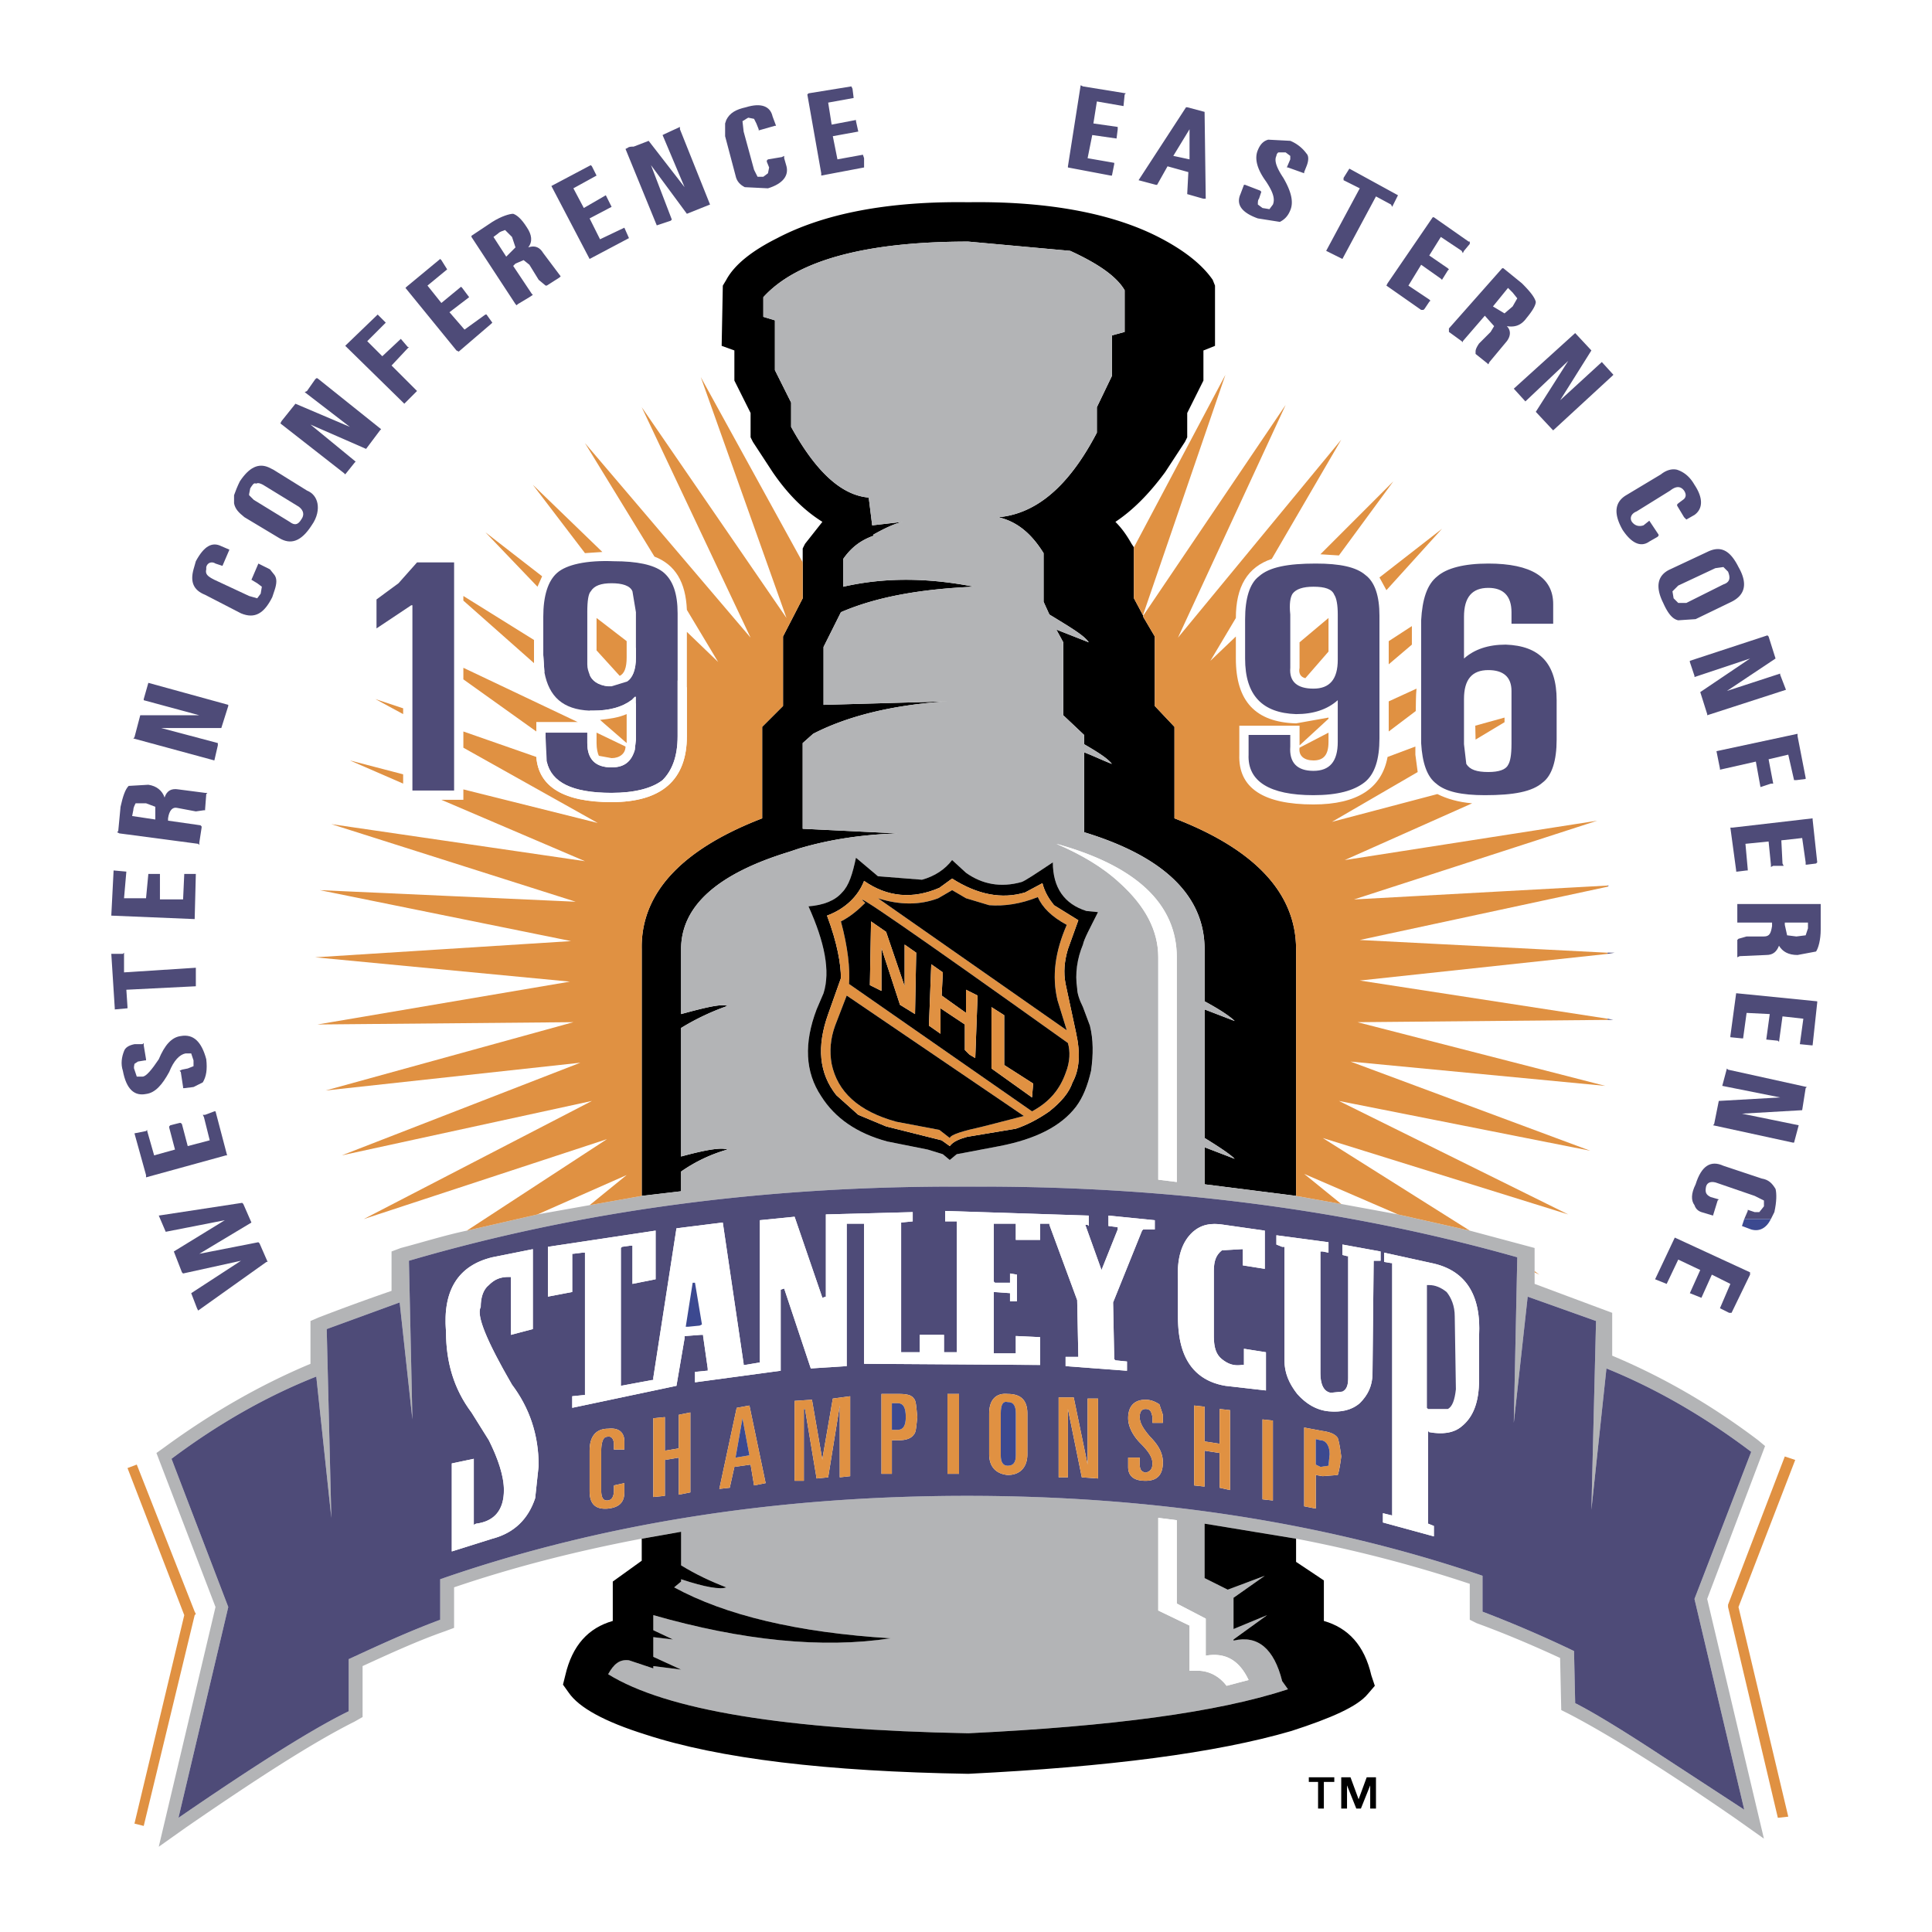
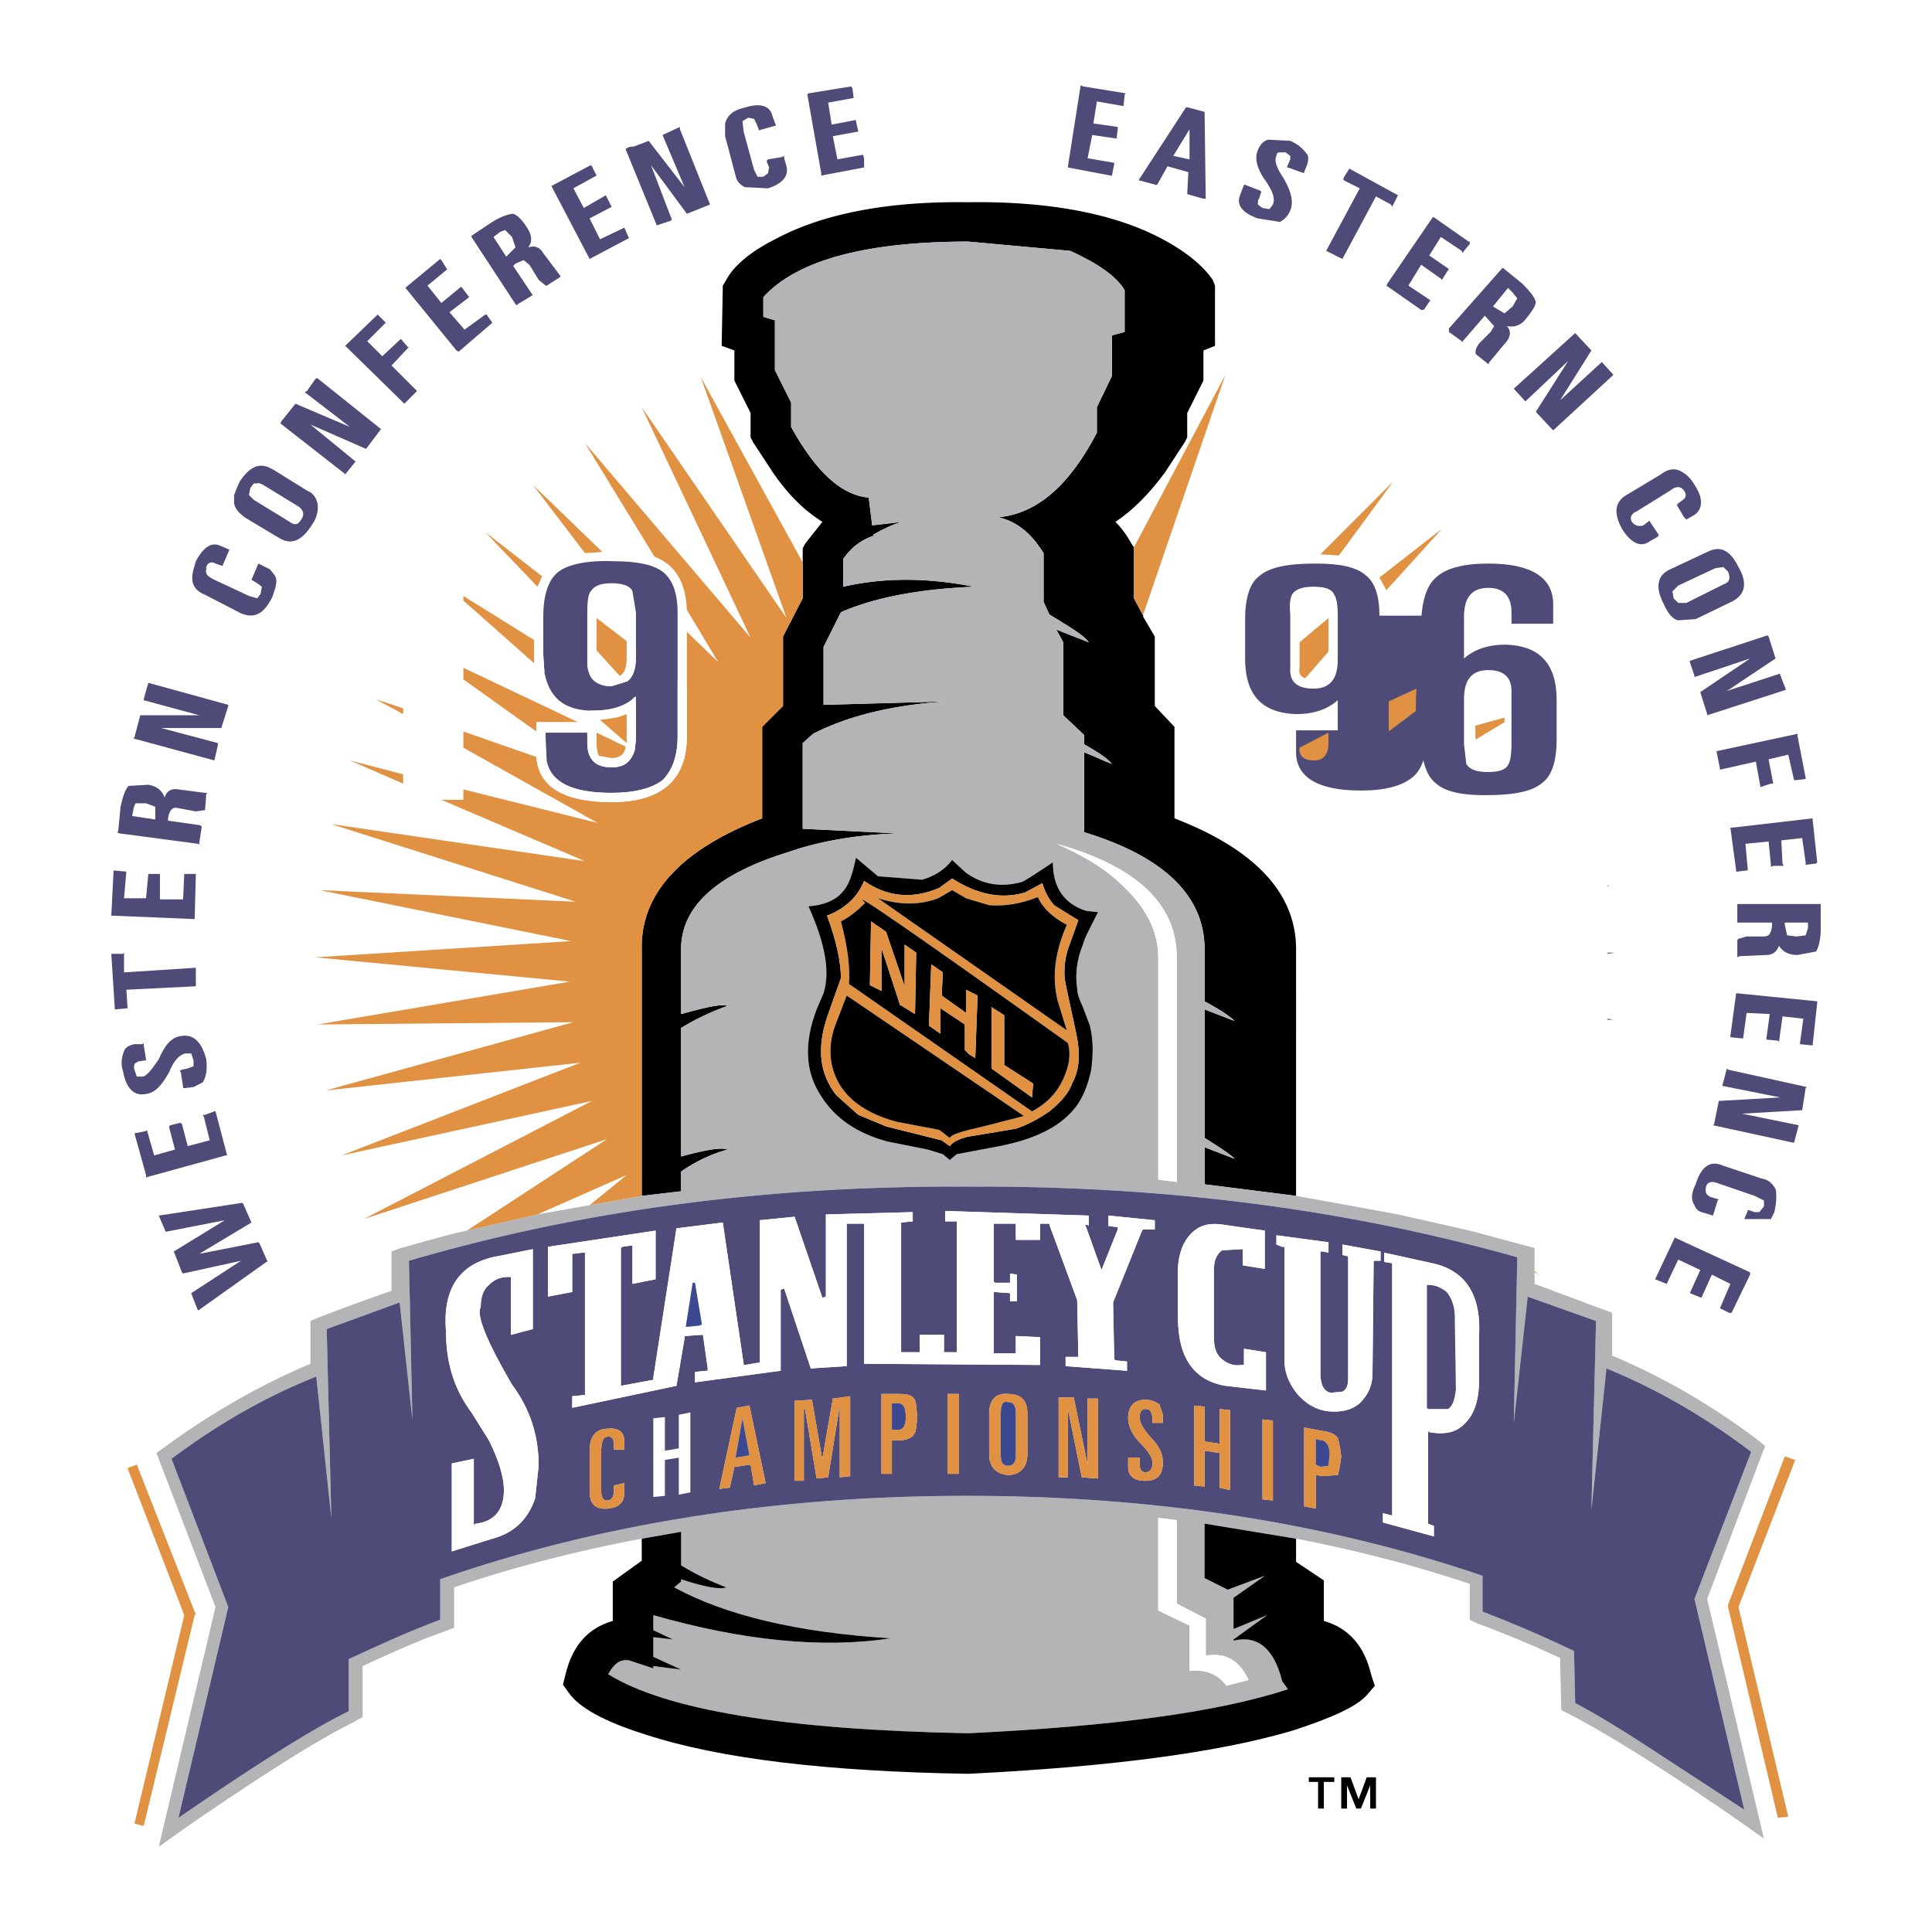
<svg xmlns="http://www.w3.org/2000/svg" width="2500" height="2500" viewBox="0 0 192.756 192.756">
  <g fill-rule="evenodd" clip-rule="evenodd">
    <path fill="#fff" d="M0 0h192.756v192.756H0V0z" />
    <path fill="#4e4b78" d="M38.488 32.191l-.115-.115-.693-.693-3.12 3.004-.116.115 5.778 5.662.116.116 1.27-1.271-2.542-2.542 1.733-1.849h-.115l-.693-.809-1.849 1.733-1.502-1.501 1.848-1.85zM30.631 39.009l-.231.115 4.507 3.467-5.431-2.311-1.387 1.733-.115.231 6.355 4.969.115.115.925-1.155.115-.116-4.506-3.697 5.546 2.426 1.387-1.848.116-.116-6.356-5.084h-.115l-.116.115-.809 1.156zM77.082 11.624c-.231-1.04-1.155-1.387-2.657-.924-1.041.231-1.618.578-1.965 1.271l-.115.347v1.271l1.04 3.929c.116.578.462.924.924 1.156l2.311.115c1.502-.462 2.08-1.271 1.849-2.195l-.231-.809v-.231l-.231.116-1.387.231-.116.115v.116l.232.578-.116.578-.461.346h-.579l-.347-.693-1.04-3.813-.116-1.04c.231-.116.347-.231.578-.347l.578.116.23.462.231.578v.115l1.618-.461h.115l-.345-.927zM82.627 10.237l2.543-.462-.116-.923-.115-.232-4.276.693-.115.116 1.387 7.857v.231l4.274-.809v-.924l-.115-.347-2.542.462-.462-2.311 2.542-.462-.231-1.04v-.115l-2.427.462-.347-2.196zM59.518 17.517l-.462-.924-.116-.116-3.928 2.08 3.813 7.279 3.928-2.079-.461-1.04-2.427 1.156-1.04-2.081 2.195-1.155-.578-1.156-2.194 1.271-1.041-1.964 2.311-1.271zM62.638 14.744l-.231.116 3.12 7.626 1.387-.462.115-.116-2.08-5.431 3.581 4.853 2.311-.924-3.003-7.51v-.231l-1.502.693-.231.116 2.195 5.2-3.583-4.622-1.501.578c-.231-.001-.463-.001-.578.114zM52.701 24.681c.462-.578.347-1.271-.115-1.964-.578-.924-1.04-1.271-1.387-1.387-.347 0-1.156.231-2.08.809l-2.08 1.386v.116l4.391 6.702.116.115.116-.115 1.155-.693.347-.231-.115-.116L51.2 26.53l.231-.231.809-.347.578.462.924 1.502.693.578h.116l1.271-.809.116-.116-1.733-2.311c-.349-.577-.81-.808-1.504-.577zm-2.311-1.733l.693.693.347 1.04-.693.693-.231.231-1.271-1.964.461-.346c.232-.232.463-.232.694-.347zM44.035 25.952l-.116-.116-3.351 2.773-.115.116 5.085 6.239.23.116 3.235-2.773.116-.116-.577-.808h-.116l-2.08 1.502-1.503-1.734 1.965-1.501-.693-.925-.116-.116-1.964 1.619-1.386-1.734 1.964-1.618-.578-.924z" />
    <path d="M73.269 34.964v3.004l1.617 3.235v2.426l.231.462 1.965 3.004c1.502 2.196 3.12 3.813 4.968 4.969l-1.733 2.195-.231.462V59.691l-1.964 3.812v6.933l-2.08 2.08v9.129c-8.088 3.119-12.133 7.51-12.017 13.057v24.611l3.928-.462v-1.965a15.396 15.396 0 0 1 4.622-2.195c-.578-.23-2.08 0-4.622.693V102.56a24.183 24.183 0 0 1 4.622-2.195c-.578-.23-2.08.116-4.622.81v-6.471c0-4.276 3.583-7.511 10.746-9.706l1.04-.347c3.12-.925 6.354-1.387 9.821-1.502l-9.475-.462v-8.55l1.041-.925c3.351-1.733 7.857-2.889 13.403-3.235l-12.363.347v-5.777l1.733-3.467c3.466-1.502 7.857-2.311 13.289-2.542-4.738-.925-9.014-.925-13.058 0v-2.773c.81-1.156 1.733-1.849 3.005-2.311v-.115c1.04-.578 1.964-1.041 2.889-1.271l-3.005.346-.346-2.772c-2.773-.232-5.315-2.658-7.742-7.049v-2.427l-1.617-3.235V31.96l-1.155-.347V29.65c3.35-3.698 10.283-5.547 20.451-5.547l10.168.925c2.773 1.271 4.621 2.542 5.43 3.928v4.16l-1.27.347v4.044l-1.502 3.12v2.542c-2.773 5.315-6.01 8.088-9.822 8.435 1.965.462 3.352 1.733 4.506 3.582v4.853l.578 1.271c2.08 1.271 3.467 2.08 3.928 2.773l-3.234-1.271.693 1.271v7.279l2.08 1.965v.924c1.387.809 2.311 1.387 2.773 1.964-.926-.346-1.85-.809-2.773-1.155v7.972c7.973 2.427 12.018 6.355 12.018 11.671v5.199c1.502.81 2.541 1.502 3.004 1.965l-3.004-1.155v12.825c1.502.925 2.541 1.618 3.004 2.08l-3.004-1.155v3.697l9.127 1.155V94.703c0-5.546-4.043-9.938-12.133-13.057v-9.129l-1.963-2.08v-6.933l-1.156-1.964v-.23.116l-.924-1.733v-5.085l-.232-.346c-.461-.809-.924-1.502-1.617-2.195 1.734-1.156 3.352-2.773 4.969-4.969l1.965-3.004.23-.462v-2.426l1.617-3.235v-3.004l1.156-.462v-6.008l-.23-.578c-1.041-1.502-2.773-2.888-5.199-4.16-4.623-2.427-11.094-3.698-19.182-3.582-8.088-.116-14.443 1.155-19.065 3.582-2.542 1.271-4.275 2.657-5.084 4.16l-.346.578L72 34.505l1.269.459z" />
    <path d="M76.158 29.65v1.964l1.155.347v4.969l1.617 3.235v2.427c2.427 4.391 4.969 6.817 7.742 7.049l.346 2.772 3.005-.346c-.924.23-1.849.693-2.889 1.271v.115c-1.271.462-2.195 1.155-3.005 2.311v2.773c4.044-.925 8.32-.925 13.058 0-5.431.231-9.822 1.04-13.289 2.542l-1.733 3.467v5.777l12.363-.347c-5.546.347-10.052 1.502-13.403 3.235l-1.041.925v8.55l9.475.462c-3.467.116-6.702.578-9.821 1.502l-1.04.347c-7.164 2.195-10.746 5.43-10.746 9.706v6.471c2.542-.693 4.044-1.04 4.622-.81a24.211 24.211 0 0 0-4.622 2.195v12.826c2.542-.693 4.044-.924 4.622-.693a15.408 15.408 0 0 0-4.622 2.195v1.965l-3.928.462-5.2.925-5.2.924-7.049 1.617c-2.195.463-4.391 1.156-6.586 1.733l-.925.347v3.929a212.933 212.933 0 0 0-7.279 2.657l-.809.348v4.274c-4.969 2.081-9.822 4.854-14.559 8.319l-.809.578 5.893 15.367-5.662 23.919 2.773-1.965c7.048-4.853 12.595-8.435 16.754-10.515l.809-.462v-5.084c2.774-1.271 5.547-2.542 8.205-3.467l.924-.346v-4.044c5.777-1.965 12.017-3.583 18.719-4.854l3.928-.693v3.351c1.502.925 3.005 1.618 4.506 2.196-.578.23-2.08 0-4.506-.81v.231l-.693.578c5.084 2.772 12.248 4.506 21.608 5.083-6.818 1.04-14.791.231-23.688-2.311v1.502l1.964.925-1.964-.231v1.964l2.773 1.271-2.773-.347v.231l-2.427-.81c-.924-.115-1.502.347-2.08 1.388 5.777 3.582 17.679 5.545 35.936 5.893 14.329-.693 24.842-2.08 31.891-4.391l-.578-.809c-.809-3.236-2.426-4.622-4.854-4.045v-.115l3.352-2.427-3.352 1.387v-3.12l3.121-2.195-3.697 1.387-2.311-1.155v-5.431l9.127 1.502c6.01 1.155 11.787 2.657 17.332 4.506v3.582l.693.347c2.543.925 5.316 2.08 8.32 3.467l.115 5.2.693.346c3.582 1.85 9.244 5.315 16.754 10.516l2.773 1.964-5.662-23.918 5.777-15.253-.693-.578c-4.736-3.582-9.59-6.354-14.559-8.435v-4.275l-7.742-2.889v-3.582l-6.471-1.733-7.164-1.617-5.66-1.04-4.508-.809-9.127-1.155v-3.697l3.004 1.155c-.463-.462-1.502-1.155-3.004-2.08V100.71l3.004 1.155c-.463-.463-1.502-1.155-3.004-1.965v-5.199c0-5.315-4.045-9.244-12.018-11.671v-7.97c.924.346 1.848.809 2.773 1.155-.463-.577-1.387-1.155-2.773-1.964v-.924l-2.08-1.965v-7.279l-.693-1.271 3.234 1.271c-.461-.693-1.848-1.502-3.928-2.773l-.578-1.271v-4.853c-1.154-1.849-2.541-3.12-4.506-3.582 3.812-.347 7.049-3.12 9.822-8.435v-2.542l1.502-3.12v-4.044l1.27-.347v-4.16c-.809-1.387-2.656-2.658-5.43-3.928l-10.168-.925c-10.164 0-17.097 1.849-20.446 5.547zm18.834 56.155l1.387 1.271c1.618 1.155 3.467 1.502 5.545.924.348-.115 1.387-.809 3.121-1.964 0 2.542 1.154 4.16 3.35 4.854l1.156.115c-.809 1.618-1.387 2.658-1.502 3.235-.578 1.387-.809 2.89-.578 4.391 0 .463.23 1.156.578 1.85l.693 1.849c.346 1.387.346 2.889.115 4.506-.348 1.502-.809 2.658-1.502 3.582-1.502 1.964-4.045 3.235-7.627 3.929l-4.275.81-.693.577-.693-.577-1.502-.463-4.044-.809c-3.004-.81-5.2-2.311-6.585-4.507-1.619-2.426-1.733-5.315-.463-8.665l.693-1.618c.693-2.196.116-5.084-1.502-8.667 1.502-.115 2.658-.578 3.351-1.386.693-.693 1.04-1.849 1.387-3.466l2.195 1.849 4.391.347c1.27-.349 2.31-1.042 3.004-1.967zm20.567 9.707c0-2.658-1.271-5.084-3.812-7.396-1.734-1.618-3.928-2.889-6.355-3.928 7.973 2.195 12.018 6.009 12.018 11.324v22.416l-1.85-.231V95.512h-.001zm0 55.925l1.85.231v8.319l2.889 1.502v3.697c1.965-.346 3.35.462 4.275 2.427l-2.197.578c-.691-.925-1.732-1.503-2.887-1.503h-.809v-4.506l-3.121-1.502v-9.243zm35.472-9.475l1.387-12.595 6.818 2.427-.463 18.834 1.502-14.097c4.854 1.964 9.707 4.737 14.443 8.319l-5.66 14.675 4.967 21.029-8.318-5.431c-4.045-2.658-6.934-4.391-8.551-5.199l-.115-5.2a120.497 120.497 0 0 0-9.129-3.929v-3.582c-15.6-5.315-32.816-7.973-51.419-7.973-19.065 0-36.628 2.773-52.574 8.319v4.044c-3.12 1.155-6.124 2.542-9.128 3.929v5.2c-3.582 1.732-9.244 5.314-16.985 10.63l4.969-21.03-5.663-14.789c4.622-3.467 9.476-6.24 14.444-8.204l1.502 14.097-.462-18.834 7.279-2.658 1.271 11.671-.347-15.83c16.986-4.969 35.473-7.511 55.694-7.396 19.874-.115 38.132 2.312 54.886 7.049l-.348 16.524z" fill="#b3b4b6" />
    <path d="M96.378 87.077l-1.387-1.271c-.693.925-1.733 1.618-3.005 1.965l-4.391-.347-2.195-1.849c-.347 1.618-.694 2.773-1.387 3.466-.693.809-1.849 1.271-3.351 1.386 1.618 3.583 2.196 6.47 1.502 8.667l-.693 1.618c-1.271 3.35-1.156 6.239.463 8.665 1.386 2.196 3.581 3.697 6.585 4.507l4.044.809 1.502.463.693.577.693-.577 4.275-.81c3.582-.693 6.125-1.965 7.627-3.929.693-.924 1.154-2.08 1.502-3.582.23-1.617.23-3.119-.115-4.506l-.693-1.849c-.348-.693-.578-1.387-.578-1.85-.23-1.501 0-3.004.578-4.391.115-.577.693-1.617 1.502-3.235l-1.156-.115c-2.195-.693-3.35-2.311-3.35-4.854-1.734 1.156-2.773 1.849-3.121 1.964-2.076.58-3.926.233-5.544-.922zm-2.658 1.502l1.271-.925c2.542 1.618 4.967 2.08 7.28 1.387l1.732-.925c.232.925.693 1.618 1.156 2.196l2.426 1.501-1.039 2.89c-.348 1.155-.463 2.311-.232 3.466l1.041 4.854c.463 2.08.346 3.697-.348 4.968-.346 1.04-1.154 1.965-2.311 2.889-1.154.81-2.311 1.388-3.35 1.733l-4.854.81c-.809.23-1.387.462-1.733.924l-.809-.577-5.546-1.388-2.772-1.155-2.196-1.964c-1.733-2.195-1.964-4.853-.809-8.088l1.271-3.583c0-1.386-.347-3.466-1.386-6.239 1.848-.693 3.12-1.964 3.697-3.466 2.312 1.616 4.853 1.847 7.511.692z" />
    <path d="M94.992 87.654l-1.271.925c-2.658 1.155-5.2.924-7.511-.693-.577 1.502-1.849 2.773-3.697 3.466 1.04 2.773 1.386 4.853 1.386 6.239l-1.271 3.583c-1.155 3.235-.924 5.893.809 8.088l2.196 1.964 2.772 1.155 5.546 1.388.809.577c.346-.462.924-.693 1.733-.924l4.854-.81c1.039-.346 2.195-.924 3.35-1.733 1.156-.924 1.965-1.849 2.311-2.889.693-1.271.811-2.888.348-4.968l-1.041-4.854c-.23-1.155-.115-2.311.232-3.466l1.039-2.89-2.426-1.501c-.463-.578-.924-1.271-1.156-2.196l-1.732.925c-2.313.694-4.739.232-7.28-1.386zm-1.387 1.965l1.387-.809 1.387.809 2.311.694c1.502.115 3.119-.116 4.854-.809.461 1.04 1.387 1.964 2.889 2.773-1.156 2.657-1.502 5.084-.926 7.511l.926 3.004-18.837-13.173c2.196.693 4.16.693 6.009 0zm12.942 14.443c.23.81.23 1.85-.232 3.005-.576 1.617-1.617 2.889-3.35 3.812l-18.258-12.71c.116-1.502-.115-3.697-.808-6.239.924-.462 1.733-1.155 2.427-1.849-1.849-1.618 4.853 3.004 20.221 13.981zm-11.787 9.475l-1.04-.809-4.275-.81c-3.813-1.04-5.893-3.004-6.471-5.777-.231-1.271-.115-2.542.347-3.812l1.156-3.004 17.68 12.017-4.045 1.039c-2.08.463-3.236.809-3.352 1.156z" fill="#e09142" />
    <path d="M94.992 88.81l-1.387.809c-1.849.694-3.813.694-6.009 0l18.835 13.172-.926-3.004c-.576-2.427-.23-4.854.926-7.511-1.502-.809-2.428-1.733-2.889-2.773-1.734.693-3.352.924-4.854.809l-2.311-.694-1.385-.808zM106.314 107.066c.463-1.155.463-2.195.232-3.005-15.368-10.977-22.07-15.598-20.221-13.98-.693.693-1.502 1.387-2.427 1.849.693 2.542.924 4.737.808 6.239l18.258 12.71c1.733-.924 2.774-2.195 3.35-3.813zM86.903 91.93l1.502 1.04 1.849 5.431v-4.16l1.155.809-.116 6.125-1.501-.925-1.849-5.662v4.275l-1.155-.578.115-6.355zm6.009 4.275l1.155.809-.116 2.312 2.427 1.732v-2.311l1.155.578-.23 6.239-.578-.347-.463-.462v-2.543l-2.426-1.617v2.542l-1.156-.809.232-6.123zm6.008 4.275l1.271.809v4.969l2.889 1.849-.115 1.387-4.045-2.89v-6.124z" />
    <path fill="#e09142" d="M88.405 92.97l-1.502-1.04-.115 6.354 1.155.578v-4.275l1.849 5.662 1.501.925.116-6.125-1.155-.809v4.16l-1.849-5.43zM94.067 97.014l-1.155-.809-.232 6.124 1.156.809v-2.542l2.426 1.617v2.543l.463.462.578.346.23-6.239-1.155-.578v2.311l-2.427-1.733.116-2.311zM100.191 101.289l-1.271-.809v6.124l4.045 2.889.115-1.387-2.889-1.848v-4.969z" />
    <path d="M93.72 112.729l1.04.809c.116-.347 1.271-.693 3.351-1.156l4.045-1.039-17.68-12.017-1.156 3.004c-.462 1.271-.578 2.542-.347 3.812.578 2.773 2.658 4.737 6.471 5.777l4.276.81z" />
    <path d="M111.746 88.116c2.541 2.311 3.812 4.737 3.812 7.396v22.185l1.85.231V95.512c0-5.315-4.045-9.128-12.018-11.324 2.428 1.04 4.622 2.311 6.356 3.928zM117.408 151.668l-1.85-.231v9.244l3.121 1.502v4.506h.809c1.154 0 2.195.578 2.887 1.503l2.197-.578c-.926-1.965-2.311-2.772-4.275-2.427v-3.697l-2.889-1.502v-8.32z" fill="#fff" />
    <path d="M152.418 129.367l-1.387 12.595.348-16.523c-16.754-4.737-35.012-7.164-54.886-7.049-20.221-.115-38.708 2.427-55.694 7.396l.347 15.83-1.271-11.671-7.279 2.658.462 18.834-1.502-14.097c-4.968 1.964-9.822 4.737-14.444 8.204l5.663 14.789-4.969 21.03c7.742-5.315 13.404-8.897 16.985-10.63v-5.2c3.004-1.387 6.008-2.773 9.128-3.929v-4.044c15.945-5.546 33.509-8.319 52.574-8.319 18.603 0 35.819 2.657 51.419 7.973v3.582a120.093 120.093 0 0 1 9.129 3.929l.115 5.2c1.617.809 4.506 2.541 8.551 5.199l8.318 5.431-4.967-21.029 5.66-14.675c-4.736-3.582-9.59-6.355-14.443-8.319l-1.502 14.097.463-18.834-6.818-2.428zm-40.904-6.932l-.924-.116v-1.04l4.623.463v.924h-1.156l-.115.115-2.889 7.164.115 5.662.115.115 1.156.116v.924l-6.125-.462v-.924h1.271l-.115-5.662-2.773-7.512v-.114h-.924v1.617h-2.426v-1.617H99.15v5.777l.117.115h1.502v-.925l.691.116v2.657h-.691v-.809l-1.619-.115v6.123h2.197v-1.732l2.426.115v2.773l-17.564-.116v-13.98h-1.733V136.3l-3.583.231-2.657-7.974-.347.116v8.088l-8.55 1.155v-1.039l1.155-.116h.116v-.23l-.462-3.235v-.116h-.231l-1.502.116H68.3v.231l-.809 4.737-10.399 2.195v-1.156l1.155-.115h.115v-14.212h-.231l-.924.115h-.115v3.813l-2.427.462v-4.969l10.746-1.618v4.854l-2.311.462v-3.812h-.231l-.809.115-.115.115v13.751l3.119-.578h.116v-.23l2.311-14.906 4.622-.578 2.08 14.097v.116h.115l1.387-.231h.115v-14.212l3.467-.347 2.773 8.088.347-.115v-8.204l8.666-.23v.924l-1.156.115v12.941h1.85v-1.733h2.426v1.733h1.271v-13.056h-1.155v-1.04l14.327.462v1.04l-.115-.116h-.23l1.617 4.508 1.617-4.045v-.232h-.001zm15.832 1.732v-.924l5.199.693v1.04l-.578-.116h-.23v12.133c0 1.156.346 1.85 1.039 1.964l1.156-.114c.461-.232.576-.693.576-1.387v-12.133h-.115l-.461-.116v-1.04l3.812.693v.925h-.693l-.115 11.208c0 1.271-.463 2.195-1.271 3.004-.809.693-1.848.925-3.119.809-1.156-.115-2.195-.693-3.121-1.732-.809-1.04-1.271-2.08-1.271-3.352v-11.323h-.23l-.578-.232zm-5.201-1.965l4.045.578v3.813l-2.195-.347v-1.617h-.115l-1.965.115c-.578.462-.809 1.04-.809 2.079v6.472c0 1.155.23 1.849.809 2.311s1.154.693 1.965.578h.23v-1.618l2.195.347v3.813l-4.043-.462c-2.08-.348-3.582-1.503-4.275-3.582-.348-1.04-.463-2.195-.463-3.352v-3.582c-.115-2.195.346-3.812 1.502-4.853.808-.693 1.732-.923 3.119-.693zm-16.524 17.218h1.504l1.385 6.701v-6.586h1.041v7.973l-1.619-.115-1.385-6.817v6.817h-.926v-7.973zm-17.678-.347h1.733c.809 0 1.271.115 1.502.462.23.231.23.809.346 1.849-.116.925-.116 1.502-.346 1.733-.231.347-.694.577-1.502.577h-.693v3.352h-1.04v-7.973zm6.586 0h1.155v7.973h-1.155v-7.973zm7.973 1.964v4.044c0 1.271-.693 2.08-1.965 2.08-1.154-.115-1.848-.809-1.848-2.08v-4.044c0-1.387.693-2.08 1.848-1.964 1.272 0 1.965.577 1.965 1.964zm11.785-1.387c.578 0 1.041.231 1.387.462l.348 1.041v.809h-1.041v-.578c-.115-.578-.23-.809-.693-.809-.346 0-.578.23-.578.809s.348 1.156 1.041 1.965c.924.924 1.271 1.732 1.271 2.541 0 1.271-.578 1.85-1.734 1.85-1.154 0-1.732-.462-1.732-1.387v-.925h1.154v.578c0 .577.117.809.578.925.463-.116.693-.348.693-.925 0-.578-.346-1.155-1.154-1.964-.926-.925-1.271-1.85-1.271-2.543-.001-1.155.577-1.849 1.731-1.849zm4.854.579l1.041.115v3.467l1.502.231v-3.467l1.039.115v7.974l-1.039-.231v-3.467l-1.502-.231v3.582l-1.041-.115v-7.973zm12.826 2.542c.809.115 1.271.347 1.502.693.115.347.23.924.348 1.849-.117.925-.232 1.502-.348 1.849l-1.502.116-.693-.116v3.351l-1.156-.23v-7.857l1.849.345zm-6.008-1.156l1.039.115v7.973l-1.039-.115v-7.973zM138.09 125.9v-.924l4.738 1.04c3.352.693 4.969 3.119 4.738 7.279v4.391c0 2.195-.578 3.697-1.734 4.622-.809.692-1.965.809-3.236.577l-.113-.115v9.244l.576.23v1.041l-5.084-1.388v-.924l.924.23v-25.188h-.115l-.694-.115zm-88.971-.462l4.044-.809v7.973l-2.195.577v-5.777h-.231c-.809 0-1.387.231-1.964.81-.578.462-.809 1.271-.809 2.195-.462.809.578 3.351 3.12 7.742 1.733 2.311 2.658 4.968 2.658 8.088l-.346 3.234c-.694 2.08-2.08 3.467-4.276 4.045l-4.044 1.271v-8.781l2.196-.462v6.586l.231-.115c1.849-.231 2.772-1.387 2.772-3.351 0-1.387-.578-3.12-1.501-4.97l-1.733-2.772c-1.733-2.312-2.542-4.969-2.542-8.088-.348-4.16 1.269-6.587 4.62-7.396zm11.44 17.911c-.347 0-.578.462-.578 1.502v3.813c0 .808.23 1.039.578 1.039.461 0 .693-.347.693-1.039v-.463l1.04-.23v.924c0 1.04-.577 1.502-1.618 1.617-1.271.116-1.848-.462-1.848-1.733v-4.044c0-1.501.693-2.194 1.848-2.194 1.041-.116 1.618.346 1.618 1.271v.81h-1.04v-.463c-.001-.58-.232-.926-.693-.81zm19.757-2.774h-.115v7.164h-.925v-7.973l1.733-.116 1.04 6.009v-.115l1.041-6.009 1.733-.231v7.974l-1.04.115v-7.164l-1.156 7.164-1.155.115-1.156-6.933zm-6.816-.115l1.271-.231 1.618 7.742-1.155.23-.347-2.08-1.617.231-.462 2.08-1.04.115 1.732-8.087zm-8.32 1.039l1.156-.115v3.351l1.386-.23v-3.351l1.155-.231v7.973l-1.155.231v-3.698l-1.386.231v3.582l-1.156.115v-7.858z" fill="#4e4b78" />
    <path d="M110.59 122.318l.924.116v.23l-1.617 4.045-1.617-4.508h.23l.115.116v-1.04l-14.327-.462v1.04h1.155v13.056h-1.271v-1.733h-2.426v1.733h-1.85V121.97l1.156-.115v-.924l-8.666.23v8.204l-.347.115-2.773-8.088-3.467.347v14.212h-.115l-1.387.231h-.115v-.116l-2.08-14.097-4.622.578-2.311 14.906v.23h-.116l-3.119.578V124.51l.115-.115.809-.115h.232v3.812l2.311-.462v-4.854l-10.746 1.618v4.969l2.427-.462v-3.813h.115l.924-.115h.231v14.212h-.115l-1.155.115v1.156l10.399-2.195.809-4.737v-.231h.116l1.502-.116h.231v.116l.462 3.235v.23h-.116l-1.155.116v1.039l8.55-1.155v-8.088l.347-.116 2.657 7.974 3.583-.231v-14.212h1.733v13.98l17.564.116v-2.773l-2.426-.115v1.732H99.15v-6.123l1.619.115v.809h.691v-2.657l-.691-.116v.925h-1.502l-.117-.115v-5.777h2.197v1.617h2.426v-1.617h.924v.114l2.773 7.512.115 5.662h-1.271v.924l6.125.462v-.924l-1.156-.116-.115-.115-.115-5.662 2.889-7.164.115-.115h1.156v-.924l-4.623-.463v1.041zm-40.557 9.822l-.231.116-1.155.115h-.231l.693-4.391h.231l.693 4.16z" fill="#fff" />
    <path fill="#3c4990" d="M69.802 132.256l.231-.116-.693-4.16h-.232l-.692 4.391h.231l1.155-.115z" />
    <path d="M127.346 123.243v.924l.576.231h.23v11.323c0 1.271.463 2.312 1.271 3.352.926 1.039 1.965 1.617 3.121 1.732 1.271.116 2.311-.115 3.119-.809.809-.809 1.271-1.732 1.271-3.004l.115-11.208h.693v-.925l-3.812-.693v1.04l.461.116h.115v12.133c0 .693-.115 1.154-.576 1.387l-1.156.114c-.693-.114-1.039-.808-1.039-1.964V124.86h.23l.578.116v-1.04l-5.197-.693zM126.189 122.78l-4.045-.578c-1.387-.23-2.311 0-3.119.694-1.156 1.04-1.617 2.657-1.502 4.853v3.582c0 1.156.115 2.312.463 3.352.693 2.079 2.195 3.234 4.275 3.582l4.043.462v-3.813l-2.195-.347v1.618h-.23c-.811.115-1.387-.116-1.965-.578s-.809-1.155-.809-2.311v-6.472c0-1.039.23-1.617.809-2.079l1.965-.115h.115v1.617l2.195.347v-3.814z" fill="#fff" />
    <path fill="#e09142" d="M107.125 139.42h-1.504v7.973h.926v-6.818l1.385 6.818 1.619.115v-7.973h-1.041v6.586l-1.385-6.701zM89.676 139.073h-1.733v7.973h1.04v-3.352h.693c.809 0 1.271-.23 1.502-.577.23-.231.23-.809.346-1.733-.116-1.04-.116-1.617-.346-1.849-.231-.347-.693-.462-1.502-.462zm-.693.924h.578c.578 0 .809.463.809 1.387 0 .809-.231 1.271-.809 1.271h-.578v-2.658z" />
    <path d="M89.561 139.997h-.578v2.658h.578c.578 0 .809-.463.809-1.271 0-.924-.232-1.387-.809-1.387z" fill="#3c4990" />
    <path fill="#e09142" d="M95.684 139.073h-1.155v7.973h1.155v-7.973zM102.502 145.081v-4.044c0-1.387-.693-1.964-1.965-1.964-1.154-.116-1.848.577-1.848 1.964v4.044c0 1.271.693 1.965 1.848 2.08 1.272 0 1.965-.808 1.965-2.08zm-1.965 1.156c-.461 0-.691-.348-.691-1.04v-4.16c0-.925.23-1.271.691-1.155.578 0 .811.347.811 1.155v4.16c0 .693-.233 1.04-.811 1.04z" />
    <path d="M99.846 145.197c0 .692.23 1.04.691 1.04.578 0 .811-.348.811-1.04v-4.16c0-.809-.232-1.155-.811-1.155-.461-.115-.691.23-.691 1.155v4.16z" fill="#3c4990" />
    <path d="M115.674 140.112c-.346-.23-.809-.462-1.387-.462-1.154 0-1.732.693-1.732 1.849 0 .693.346 1.618 1.271 2.543.809.809 1.154 1.386 1.154 1.964 0 .577-.23.809-.693.925-.461-.116-.578-.348-.578-.925v-.578h-1.154v.925c0 .925.578 1.387 1.732 1.387 1.156 0 1.734-.578 1.734-1.85 0-.809-.348-1.617-1.271-2.541-.693-.809-1.041-1.387-1.041-1.965s.232-.809.578-.809c.463 0 .578.23.693.809v.578h1.041v-.809l-.347-1.041zM120.182 140.344l-1.041-.115v7.972l1.041.115v-3.582l1.502.232v3.467l1.039.231v-7.974l-1.039-.115v3.467l-1.502-.231v-3.467zM133.469 143.464c-.23-.347-.693-.578-1.502-.693l-1.85-.347v7.857l1.156.23v-3.351l.693.116 1.502-.116c.115-.347.23-.924.348-1.849-.117-.923-.232-1.5-.347-1.847zm-2.196.115l.463.115c.576 0 .924.578.924 1.387l-.115 1.156-.809.115-.463-.231v-2.542z" fill="#e09142" />
    <path d="M131.736 143.694l-.463-.115v2.542l.463.231.809-.115.115-1.156c0-.809-.348-1.387-.924-1.387z" fill="#3c4990" />
    <path fill="#e09142" d="M126.998 141.73l-1.039-.115v7.973l1.039.115v-7.973z" />
    <path d="M138.09 124.977v.924l.693.116h.115v25.188l-.924-.23v.924l5.084 1.388v-1.041l-.576-.23v-9.244l.113.115c1.271.231 2.428.115 3.236-.577 1.156-.925 1.734-2.427 1.734-4.622v-4.391c.23-4.16-1.387-6.586-4.738-7.279l-4.737-1.041zm4.275 3.235h.23c.578 0 1.156.23 1.734.693.463.577.809 1.386.809 2.426l.115 7.279c-.115 1.04-.346 1.733-.809 1.965h-1.963l-.117-.115v-12.248h.001z" fill="#fff" />
    <path d="M142.596 128.212h-.23v12.248l.117.115h1.963c.463-.231.693-.925.809-1.965l-.115-7.279c0-1.04-.346-1.849-.809-2.426-.579-.463-1.157-.693-1.735-.693z" fill="#4e4b78" />
    <path d="M53.163 124.63l-4.044.809c-3.351.809-4.968 3.235-4.622 7.396 0 3.119.81 5.776 2.542 8.088l1.733 2.772c.924 1.85 1.501 3.583 1.501 4.97 0 1.964-.924 3.119-2.772 3.351l-.231.115v-6.586l-2.196.462v8.781l4.044-1.271c2.196-.578 3.582-1.965 4.276-4.045l.346-3.234c0-3.12-.924-5.777-2.658-8.088-2.542-4.392-3.582-6.934-3.12-7.742 0-.925.231-1.733.809-2.195.578-.578 1.156-.81 1.964-.81h.231v5.777l2.195-.577v-7.973h.002z" fill="#fff" />
    <path d="M59.981 144.851c0-1.04.23-1.502.578-1.502.461-.115.693.23.693.809v.463h1.04v-.81c0-.925-.577-1.387-1.618-1.271-1.155 0-1.848.693-1.848 2.194v4.044c0 1.271.578 1.85 1.848 1.733 1.041-.115 1.618-.577 1.618-1.617v-.924l-1.04.23v.463c0 .692-.231 1.039-.693 1.039-.347 0-.578-.231-.578-1.039v-3.812zM80.202 140.575h.114l1.156 6.933 1.155-.115 1.156-7.164v7.164l1.04-.116v-7.973l-1.733.231-1.04 6.009v.115l-1.04-6.009-1.733.117v7.972h.925v-7.164zM74.771 140.229l-1.271.231-1.733 8.088 1.04-.115.462-2.08 1.617-.231.347 2.08 1.155-.23-1.617-7.743zm-.694 1.27l.693 3.698-1.387.23.694-3.928z" fill="#e09142" />
    <path fill="#3c4990" d="M74.771 145.197l-.694-3.698-.693 3.929 1.387-.231z" />
-     <path fill="#e09142" d="M66.336 141.384l-1.156.115v7.857l1.156-.115v-3.582l1.386-.231v3.698l1.155-.231v-7.973l-1.155.231v3.351l-1.386.23v-3.35zM141.211 74.482l-2.773 1.04c-.578 3.12-3.004 4.738-7.395 4.738-4.969 0-7.512-1.618-7.396-4.969v-2.889h6.01v1.964l2.889-2.657v-.116l-3.236.578c-4.043-.116-6.008-2.195-6.008-6.471v-2.195l-2.543 2.427 2.543-4.275c0-3.12 1.154-5.084 3.582-5.893l6.934-11.901-16.293 19.758 10.746-23.225-14.213 21.03v.115l1.156 1.964v6.933l1.963 2.08v9.129c8.09 3.119 12.133 7.51 12.133 13.057v24.611l4.508.809-3.699-3.005 9.359 4.045 7.164 1.617-14.674-9.243 24.496 7.626-22.879-11.323 25.074 4.968-23.918-8.896 25.42 2.426-24.727-6.355 24.957-.23v-.115l-24.727-3.812 24.727-2.658v-.116l-24.727-1.271 24.727-5.315v-.116l-25.305 1.387 24.266-7.857-25.189 3.928 12.711-5.662c-1.387-.116-2.543-.462-3.467-.924l-10.516 2.772 8.551-4.968-.23-1.733v-.812h-.001z" />
    <path fill="#4e4b78" d="M161.084 95.049h-.693v.116l.693-.116zM160.506 88.348h-.115v.115l.115-.115z" />
    <path fill="#e09142" d="M113.133 54.607v5.085l.924 1.734v-.116l8.205-23.919-9.129 17.216z" />
    <path d="M129.309 153.517l-9.127-1.502v5.431l2.311 1.155 3.697-1.387-3.121 2.195v3.12l3.352-1.387-3.352 2.427v.115c2.428-.577 4.045.809 4.854 4.045l.578.809c-7.049 2.311-17.562 3.697-31.891 4.391-18.256-.348-30.158-2.311-35.936-5.893.578-1.041 1.156-1.503 2.08-1.388l2.427.81v-.231l2.773.347-2.773-1.271v-1.964l1.964.231-1.964-.925v-1.502c8.897 2.542 16.87 3.351 23.688 2.311-9.36-.577-16.523-2.311-21.608-5.083l.693-.578v-.231c2.427.81 3.929 1.04 4.506.81-1.501-.578-3.004-1.271-4.506-2.196v-3.351l-3.928.693v2.195l-2.889 2.08v3.929c-2.427.693-4.044 2.426-4.738 5.431l-.23.924.578.81c1.04 1.501 3.582 2.888 7.626 4.159 7.395 2.426 18.141 3.697 32.237 3.929 13.981-.693 24.727-2.08 32.237-4.275 3.93-1.271 6.588-2.427 7.627-3.698l.693-.808-.348-1.04c-.691-3.005-2.311-4.737-4.736-5.431v-4.044l-2.773-1.85v-2.312h-.001z" />
    <path fill="#4e4b78" d="M160.391 101.636v.115h.578l-.578-.115z" />
    <path fill="#e09142" d="M153.111 126.824v.116l.463.232-.463-.348z" />
    <path d="M67.606 61.194c0-1.964-.462-3.351-1.502-4.16-.924-.693-2.542-1.04-4.853-1.04-2.773-.115-4.737.347-5.662 1.156-.924.809-1.386 2.311-1.386 4.391V65.354l.115 1.733c.463 2.427 1.849 3.697 4.507 3.813h.347c1.618 0 2.888-.346 3.813-1.04l.346-.346h.116V73.789l-.116 1.04c-.346 1.156-1.039 1.733-2.311 1.733-1.617 0-2.426-.808-2.426-2.426v-1.041h-4.16v.462l.116 2.426c.462 2.08 2.542 3.12 6.47 3.12 2.311 0 4.044-.462 5.084-1.271.924-.925 1.502-2.312 1.502-4.391V61.194zm-9.012-.116c0-1.155.115-1.849.346-2.079.346-.578 1.041-.809 2.08-.809 1.04 0 1.849.231 2.08.809l.347 2.079v4.506c0 1.271-.347 2.08-.924 2.427l-1.502.462h-.347c-1.04-.116-1.617-.578-1.848-1.156-.116-.347-.231-.578-.231-1.04v-5.199h-.001z" fill="#4e4b78" />
    <path d="M63.447 65.584v-.924l-.924-.693v1.618c0 1.041-.231 1.618-.693 1.849l.693.578c.577-.347.924-1.157.924-2.428z" fill="#fff" />
    <path d="M62.522 65.584v-1.618l-3.004-2.311v3.235l2.311 2.542c.463-.229.693-.807.693-1.848z" fill="#e09142" />
-     <path d="M58.825 67.318c.231.578.809 1.04 1.848 1.156l-1.848-1.156z" fill="#fff" />
    <path d="M65.295 55.532c2.08.809 3.12 2.542 3.235 5.315l3.12 5.2-3.12-3.004v5.546l.117.116-.117-.116v4.854c0 4.391-2.542 6.585-7.51 6.585-4.737 0-7.279-1.501-7.511-4.506L46.23 72.98v1.618l13.404 7.51-13.404-3.351v1.04h-2.195l14.328 6.124-25.305-3.697 24.38 7.742-25.536-1.156 25.074 5.084-25.536 1.618 25.421 2.426-25.189 4.275 25.536-.231L32.48 108.8l25.421-2.773-23.803 9.244 24.958-5.431-22.763 11.785 24.265-7.973-13.982 9.128 7.049-1.617 8.897-3.929-3.697 3.005 5.2-.925V94.703c-.116-5.546 3.928-9.938 12.017-13.057v-9.129l2.08-2.08v-6.933l1.964-3.812V56.11L69.917 37.623l8.551 24.034-14.443-21.03 10.861 22.994-16.523-19.413 6.932 11.324z" fill="#e09142" />
    <path d="M68.53 68.589l-.924-.693v5.547c0 2.079-.578 3.466-1.502 4.391-1.041.809-2.774 1.271-5.084 1.271-3.928 0-6.008-1.04-6.47-3.12l-1.041-.462c.231 3.005 2.773 4.506 7.511 4.506 4.969 0 7.51-2.195 7.51-6.585v-4.855z" fill="#fff" />
    <path fill="#e09142" d="M46.23 66.625v1.155l7.279 5.2v-.925h4.16l-11.439-5.43zM46.23 59.461v.462l7.049 6.239v-2.31l-7.049-4.391z" />
    <path fill="#fff" d="M53.279 63.852v2.31l1.039.925-.114-1.733v-.925l-.925-.577zM63.447 70.207l-.462-.347c-.925.694-2.195 1.04-3.813 1.04h-.347l1.04.925c1.04-.116 1.85-.231 2.658-.578v2.889l.808.692.116-1.04v-3.581zM58.594 73.095v1.041c0 1.618.809 2.426 2.426 2.426 1.271 0 1.965-.578 2.311-1.733l-.924-.346c0 .693-.578 1.156-1.387 1.156l-1.271-.231c-.116-.231-.231-.693-.231-1.271v-1.041l-1.849-1.04h-4.16v.925l.925.578v-.462h4.16v-.002z" />
    <path d="M59.518 73.095v1.041c0 .578.116 1.04.231 1.271l1.271.231c.809 0 1.387-.462 1.387-1.156l-2.889-1.387zM62.522 74.136v-2.889c-.808.346-1.618.462-2.658.578l2.658 2.311z" fill="#e09142" />
    <path d="M120.182 11.162l-1.734-.462h-.115l-4.738 7.28 1.734.462h.115l1.041-1.849 2.078.578-.115 2.195 1.617.462h.232l-.115-8.666zm-3.121 4.391l1.619-2.657V15.9l-1.619-.347zM112.092 10.584l.115-1.155.117-.116-4.275-.693-.231-.116-1.271 8.089v.115l4.273.809h.118l.23-1.155v-.116l-2.658-.462.463-2.311 2.425.346.116-.923v-.232l-2.426-.347.348-2.195 2.656.462zM130.35 15.321a3.8 3.8 0 0 0-1.619-1.271l-2.195-.115c-.461.115-.809.461-1.039 1.04-.348.809-.115 1.849.809 3.12.693 1.04.924 1.733.693 2.311l-.346.462-.693-.116-.463-.347c0-.231 0-.462.115-.578l.23-.693-.115-.116-1.502-.578h-.115l-.348.924c-.461 1.04.117 1.849 1.734 2.427l2.195.347c.461-.231.809-.578 1.039-1.156.348-.809.115-1.849-.691-3.235-.693-1.04-.926-1.733-.693-2.195 0-.116.115-.347.23-.347h.693l.461.347v.347l-.346.809h.115l1.617.578v-.116l.232-.578c.232-.577.232-1.039.002-1.271zM146.641 24.103h-.116l-3.466-2.426h-.116l-4.505 6.586-.116.231 3.467 2.426h.231l.115-.115.461-.693.117-.116-.117-.116-2.078-1.386 1.271-2.08 1.963 1.387.115.116.578-.925.116-.116-.116-.115-1.849-1.271 1.156-1.849 2.08 1.387.115.231.115-.231.579-.694v-.231zM134.625 16.824l-.578.924v.231l1.617.809-3.352 6.24 1.62.808 3.349-6.239 1.502.809.115.231.579-1.156-4.852-2.657zM144.561 32.885v.231l1.271.924.115.116v-.116l2.195-2.542.926 1.041-.348.578-1.154 1.155c-.232.347-.348.578-.348.809v.232l1.156.924.115.115.115-.231 1.732-2.08c.348-.462.463-1.04 0-1.502.693.115 1.387 0 1.965-.809.578-.693.924-1.271.924-1.618-.115-.462-.576-1.04-1.387-1.849l-1.848-1.502h-.115l-5.316 6.009v.115h.002zm4.39-2.311l1.504-1.849.461.462.463.578-.463.809-.809.693-1.156-.693zM152.188 40.049l4.275-4.044-3.236 5.084 1.619 1.733.115.116 5.893-5.431.115-.116-1.155-1.271-4.16 3.814 3.119-4.97-1.617-1.733-6.125 5.547 1.157 1.271zM169.059 51.373c.807-.578.924-1.618 0-3.004-.463-.809-1.041-1.271-1.734-1.502-.463-.116-1.041 0-1.617.462l-3.467 2.08c-1.156.693-1.271 1.849-.348 3.467.926 1.387 1.85 1.733 2.658 1.155l.809-.462.115-.116v-.115l-.924-1.387-.578.462c-.346.116-.809.116-1.154-.346-.232-.347-.115-.809.461-1.04l3.352-2.08c.578-.462 1.039-.462 1.387 0 .23.347.23.693-.115.924l-.463.346-.115.116v.115l.693 1.155.23.231.81-.461zM168.596 65.932v.115l.463 1.387v.115l5.545-1.849-4.969 3.351.693 2.196v.115l7.858-2.542-.579-1.502v-.115l-5.314 1.733 4.853-3.236-.693-2.195-.117-.115-7.74 2.542zM165.938 60.154c.463 1.04.924 1.617 1.502 1.733l1.732-.116 3.584-1.733c1.387-.693 1.617-1.849.693-3.466-.811-1.618-1.734-2.195-3.121-1.502l-3.697 1.733c-1.272.578-1.502 1.734-.693 3.351zm.923-1.155l.578-.578 3.697-1.733.809-.115.463.462c.23.578.23 1.04-.463 1.271l-3.697 1.849h-.809l-.463-.462-.115-.694z" fill="#4e4b78" />
    <path fill="#e09142" d="M137.629 57.612l.693 1.271 5.545-6.124-6.238 4.853zM138.553 63.967v2.311l2.31-1.964v-1.849l-2.31 1.502z" />
-     <path d="M137.629 61.426c0-1.965-.463-3.352-1.387-4.045-.924-.809-2.543-1.155-4.969-1.155-2.773 0-4.621.346-5.662 1.271-.924.693-1.387 2.196-1.387 4.275V65.7c0 3.698 1.734 5.431 5.084 5.547 1.734 0 3.121-.463 4.16-1.387v4.16c0 1.964-.809 2.888-2.426 2.888-1.619 0-2.428-.809-2.312-2.426v-1.155h-4.158v1.964c-.117 2.657 2.08 4.044 6.471 4.044 2.426 0 4.043-.462 5.084-1.271 1.039-.809 1.502-2.311 1.502-4.391V61.426zm-6.586-2.889c1.154 0 1.848.231 2.08.809.23.347.346 1.04.346 1.964v4.506c0 1.964-.809 2.889-2.426 2.889-1.619 0-2.428-.693-2.312-2.08V61.31c-.115-1.04 0-1.733.232-2.08.346-.462 1.039-.693 2.08-.693z" fill="#4e4b78" />
+     <path d="M137.629 61.426c0-1.965-.463-3.352-1.387-4.045-.924-.809-2.543-1.155-4.969-1.155-2.773 0-4.621.346-5.662 1.271-.924.693-1.387 2.196-1.387 4.275V65.7c0 3.698 1.734 5.431 5.084 5.547 1.734 0 3.121-.463 4.16-1.387v4.16v-1.155h-4.158v1.964c-.117 2.657 2.08 4.044 6.471 4.044 2.426 0 4.043-.462 5.084-1.271 1.039-.809 1.502-2.311 1.502-4.391V61.426zm-6.586-2.889c1.154 0 1.848.231 2.08.809.23.347.346 1.04.346 1.964v4.506c0 1.964-.809 2.889-2.426 2.889-1.619 0-2.428-.693-2.312-2.08V61.31c-.115-1.04 0-1.733.232-2.08.346-.462 1.039-.693 2.08-.693z" fill="#4e4b78" />
    <path d="M130.234 67.665l2.311-2.658v-3.351l-2.889 2.427v2.542c-.117.578.115.924.578 1.04z" fill="#e09142" />
    <path d="M153.92 78.064c.924-.693 1.387-2.195 1.387-4.275V69.86c0-3.697-1.734-5.431-5.084-5.546-1.732 0-3.119.462-4.16 1.387v-4.16c0-1.964.809-2.889 2.428-2.889 1.5 0 2.311.809 2.311 2.427v1.155h4.16V60.27c0-2.657-2.195-4.044-6.471-4.044-2.428 0-4.16.462-5.084 1.271-1.041.81-1.504 2.311-1.619 4.391v12.248c.115 1.964.578 3.351 1.502 4.044.924.809 2.543 1.155 4.854 1.155 2.887 0 4.735-.346 5.776-1.271zm-3.119-3.813c0 1.04-.117 1.733-.348 2.08-.23.462-.924.693-1.963.693-1.156 0-1.85-.231-2.197-.809l-.23-1.965v-4.506c0-1.965.809-2.889 2.428-2.889 1.5 0 2.311.693 2.311 2.08v5.316h-.001z" fill="#4e4b78" />
    <path fill="#e09142" d="M150.107 72.055v-.462l-2.918.809.03 1.387 2.888-1.734zM138.553 72.98l2.697-2.04c.018-.578 0-1.535.076-2.235l-2.773 1.271v3.004z" />
    <path fill="#4e4b78" d="M179.342 73.442v-.231l-8.09 1.733.348 1.733v.116l3.582-.809.461 2.542 1.041-.346h.23l-.461-2.427 1.963-.462.578 2.542h.233l.923-.116v-.115l-.808-4.16zM172.871 82.57h-.232l.578 4.276v.115h.115l.926-.115h.115v-.116l-.23-2.542 2.31-.231.231 2.311v.231l.23-.116h1.041l-.115-.231-.117-2.311 2.08-.231.347 2.427v.231h.116l.923-.116.116-.115-.461-4.276v-.115l-7.973.924zM173.332 93.778v1.733l.232-.115 2.656-.116c.693 0 1.041-.347 1.271-.924.348.577.924.924 1.85.924l1.848-.347c.23-.347.463-1.155.463-2.195v-2.542h-8.32v1.849h3.467v.346c-.115.693-.23 1.04-.809 1.04h-1.732l-.809.231-.117.116zm7.049-1.733v.578l-.23.693-.924.116-.926-.116-.23-1.04v-.231h2.31z" />
    <path fill="#e09142" d="M131.736 55.301l1.848.116 5.432-7.396-7.28 7.28zM131.043 75.869c1.039 0 1.502-.578 1.502-1.849v-.925l-2.889 1.502c-.117.809.461 1.272 1.387 1.272z" />
    <path fill="#4e4b78" d="M177.84 101.404l2.08.232-.348 2.542 1.155.115h.117l.461-4.274v-.117l-8.088-.808-.578 4.274v.116l1.156.116h.115l.348-2.542 2.31.116-.347 2.542 1.156.115.115.115.348-2.542zM171.484 109.84l-.463 2.31-.115.117 7.973 1.732h.115l.463-1.732-5.662-1.157 6.008-.346.347-2.196.116-.115-7.858-1.733-.115-.116-.463 1.733 5.777 1.156-6.123.347zM177.146 118.621c-.348-.577-.693-.925-1.387-1.04l-3.814-1.271c-1.27-.578-2.195 0-2.773 1.849-.461.924-.461 1.617-.113 2.08.113.346.346.577.691.693l1.156.346.463-1.502.115-.115-.809-.231c-.463-.23-.578-.462-.463-1.04.115-.462.578-.578 1.156-.346l3.697 1.271.924.462v.578l-.463.578h-.461l-.693-.231v.115l-.348.809h2.658l.346-.692c.234-1.042.234-1.851.118-2.313z" />
-     <path d="M174.025 121.625l-.23.693.924.347c.809.231 1.502-.115 1.965-1.04h-2.659z" fill="#3c4990" />
    <path fill="#4e4b78" d="M172.756 130.984l1.848-3.812v-.232l-7.51-3.466-1.965 4.16 1.154.462 1.156-2.427 2.196 1.041-1.039 2.311 1.154.461 1.041-2.31 1.848.924-1.039 2.426.923.462h.233z" />
    <path fill="#e09142" d="M179.109 145.659l-1.039-.347-5.662 14.791v.23l4.969 21.03 1.039-.115-4.967-20.915v.116-.346.23l5.66-14.674z" />
-     <path fill="#4e4b78" d="M45.306 56.11h-3.698l-1.848 2.08-2.196 1.617v2.889l3.467-2.311h.115v18.488h4.16V56.11z" />
    <path fill="#e09142" d="M58.363 55.186l1.733-.116-6.933-6.702 5.2 6.818zM53.625 58.537l.462-1.04-5.661-4.392 5.199 5.432zM40.222 71.247v-.578l-2.773-.924 2.773 1.502zM40.222 78.18v-.925l-5.315-1.386 5.315 2.311z" />
    <path d="M31.094 52.412c.578-.809.693-1.618.578-2.195-.116-.577-.462-1.04-1.04-1.271l-3.351-2.08-.462-.231c-1.04-.462-1.964 0-2.889 1.387-.231.462-.462 1.04-.578 1.386v.809c.115.578.462.924 1.04 1.387l3.467 2.08c1.154.693 2.194.346 3.235-1.272zm-1.041-.578c-.346.578-.692.578-1.155.231l-3.581-2.195-.463-.463v-.115l.115-.578c.231-.347.348-.578.578-.462.231-.116.462 0 .693.115l3.582 2.195c.463.348.578.811.231 1.272zM22.889 54.839l-.808-.346c-.925-.463-1.733 0-2.542 1.501l-.231.809c-.346 1.271 0 2.08 1.156 2.542l3.582 1.849c1.387.578 2.311 0 3.12-1.618l.231-.693c.231-.693.231-1.156 0-1.502l-.463-.578-.924-.462-.231-.115-.693 1.617.577.347.462.347-.116.693-.347.463-.809-.231-3.467-1.618c-.693-.347-.924-.578-.809-1.04v-.231c.116-.462.578-.578.924-.346l.693.23.695-1.618zM13.415 73.558l-.116.115 8.088 2.196.347-1.503v-.23l-5.661-1.503h6.008l.693-2.195v-.116l-7.973-2.195-.462 1.618v.115l5.546 1.502h-5.892l-.578 2.196zM16.419 79.566c-.231-.694-.809-1.156-1.618-1.271l-1.964.115c-.348.347-.578 1.04-.809 2.081l-.231 2.426-.116.115.231.116 7.857 1.04.115.115v-.231l.231-1.502v-.116L20 82.339l-3.234-.462v-.23c.115-.81.462-1.156.923-1.041l1.85.348.809-.116h.116v-.116l.115-1.501.116-.116h-.231l-2.658-.346c-.694-.117-1.156.114-1.387.807zm-3.235 1.849l.115-.578c0-.231.115-.462.231-.693h1.039l.925.347v1.271l-2.31-.347zM15.957 89.734v-2.542h-1.156l-.231 2.427h-2.195l.231-2.658-1.272-.115-.23 4.506 8.319.346.116-4.506h-1.155l-.117 2.542h-2.31zM12.259 95.165h-1.155l.347 5.431v.116l1.27-.116v-.116l-.115-1.733 6.933-.347v-1.848l-7.164.462v-1.965l-.116.116zM20.232 107.99c.347-.577.462-1.271.347-2.311-.462-1.733-1.271-2.542-2.542-2.312-.925.116-1.618.925-2.195 2.312-.693 1.04-1.271 1.733-1.618 1.733h-.578l-.231-.693c-.115-.23 0-.462 0-.578l.348-.23.692-.115h.115v-.116l-.23-1.387v-.231l-.116.116h-.809c-.577.115-.925.347-1.04.693-.231.577-.346 1.271-.116 1.964.347 1.849 1.155 2.542 2.311 2.312.925-.116 1.618-.925 2.312-2.195.462-1.155 1.04-1.733 1.617-1.849h.578l.231.693v.577l-.578.23-.578.116-.231.115.116.116.23 1.502v.115h.117l.924-.115.924-.462zM18.152 112.15l-.115-.115h-.116l-.924.232-.116.114v.116l.578 2.195-2.08.579-.693-2.427v-.115l-.116.115-1.155.23 1.155 4.16v.232l7.973-2.195h.116l-1.156-4.392h-.116l-.924.347h-.231l.116.231.577 2.312-2.195.577-.578-2.196zM22.428 121.741l-5.085 3.119.809 2.08.115.116 5.778-1.271-4.969 3.236.578 1.501.116.232 6.817-4.854h.116l-.809-1.848-.116-.115-5.893 1.155 5.2-3.12-.809-1.849-.115-.115-8.32 1.27.693 1.618 5.894-1.155z" fill="#4e4b78" />
    <path fill="#e09142" d="M13.646 146.121l-.925.347 5.663 14.675-4.969 20.798.924.232 5.084-21.03.116-.117-.116-.23-5.777-14.675z" />
    <path d="M136.705 178.128v2.311h.576v-3.12h-.924l-.808 2.196-.809-2.196h-.924v3.12h.577v-2.311l.925 2.311h.461l.926-2.311zM130.58 177.319v.462h.924v2.658h.578v-2.658h1.041v-.462h-2.543z" />
  </g>
</svg>